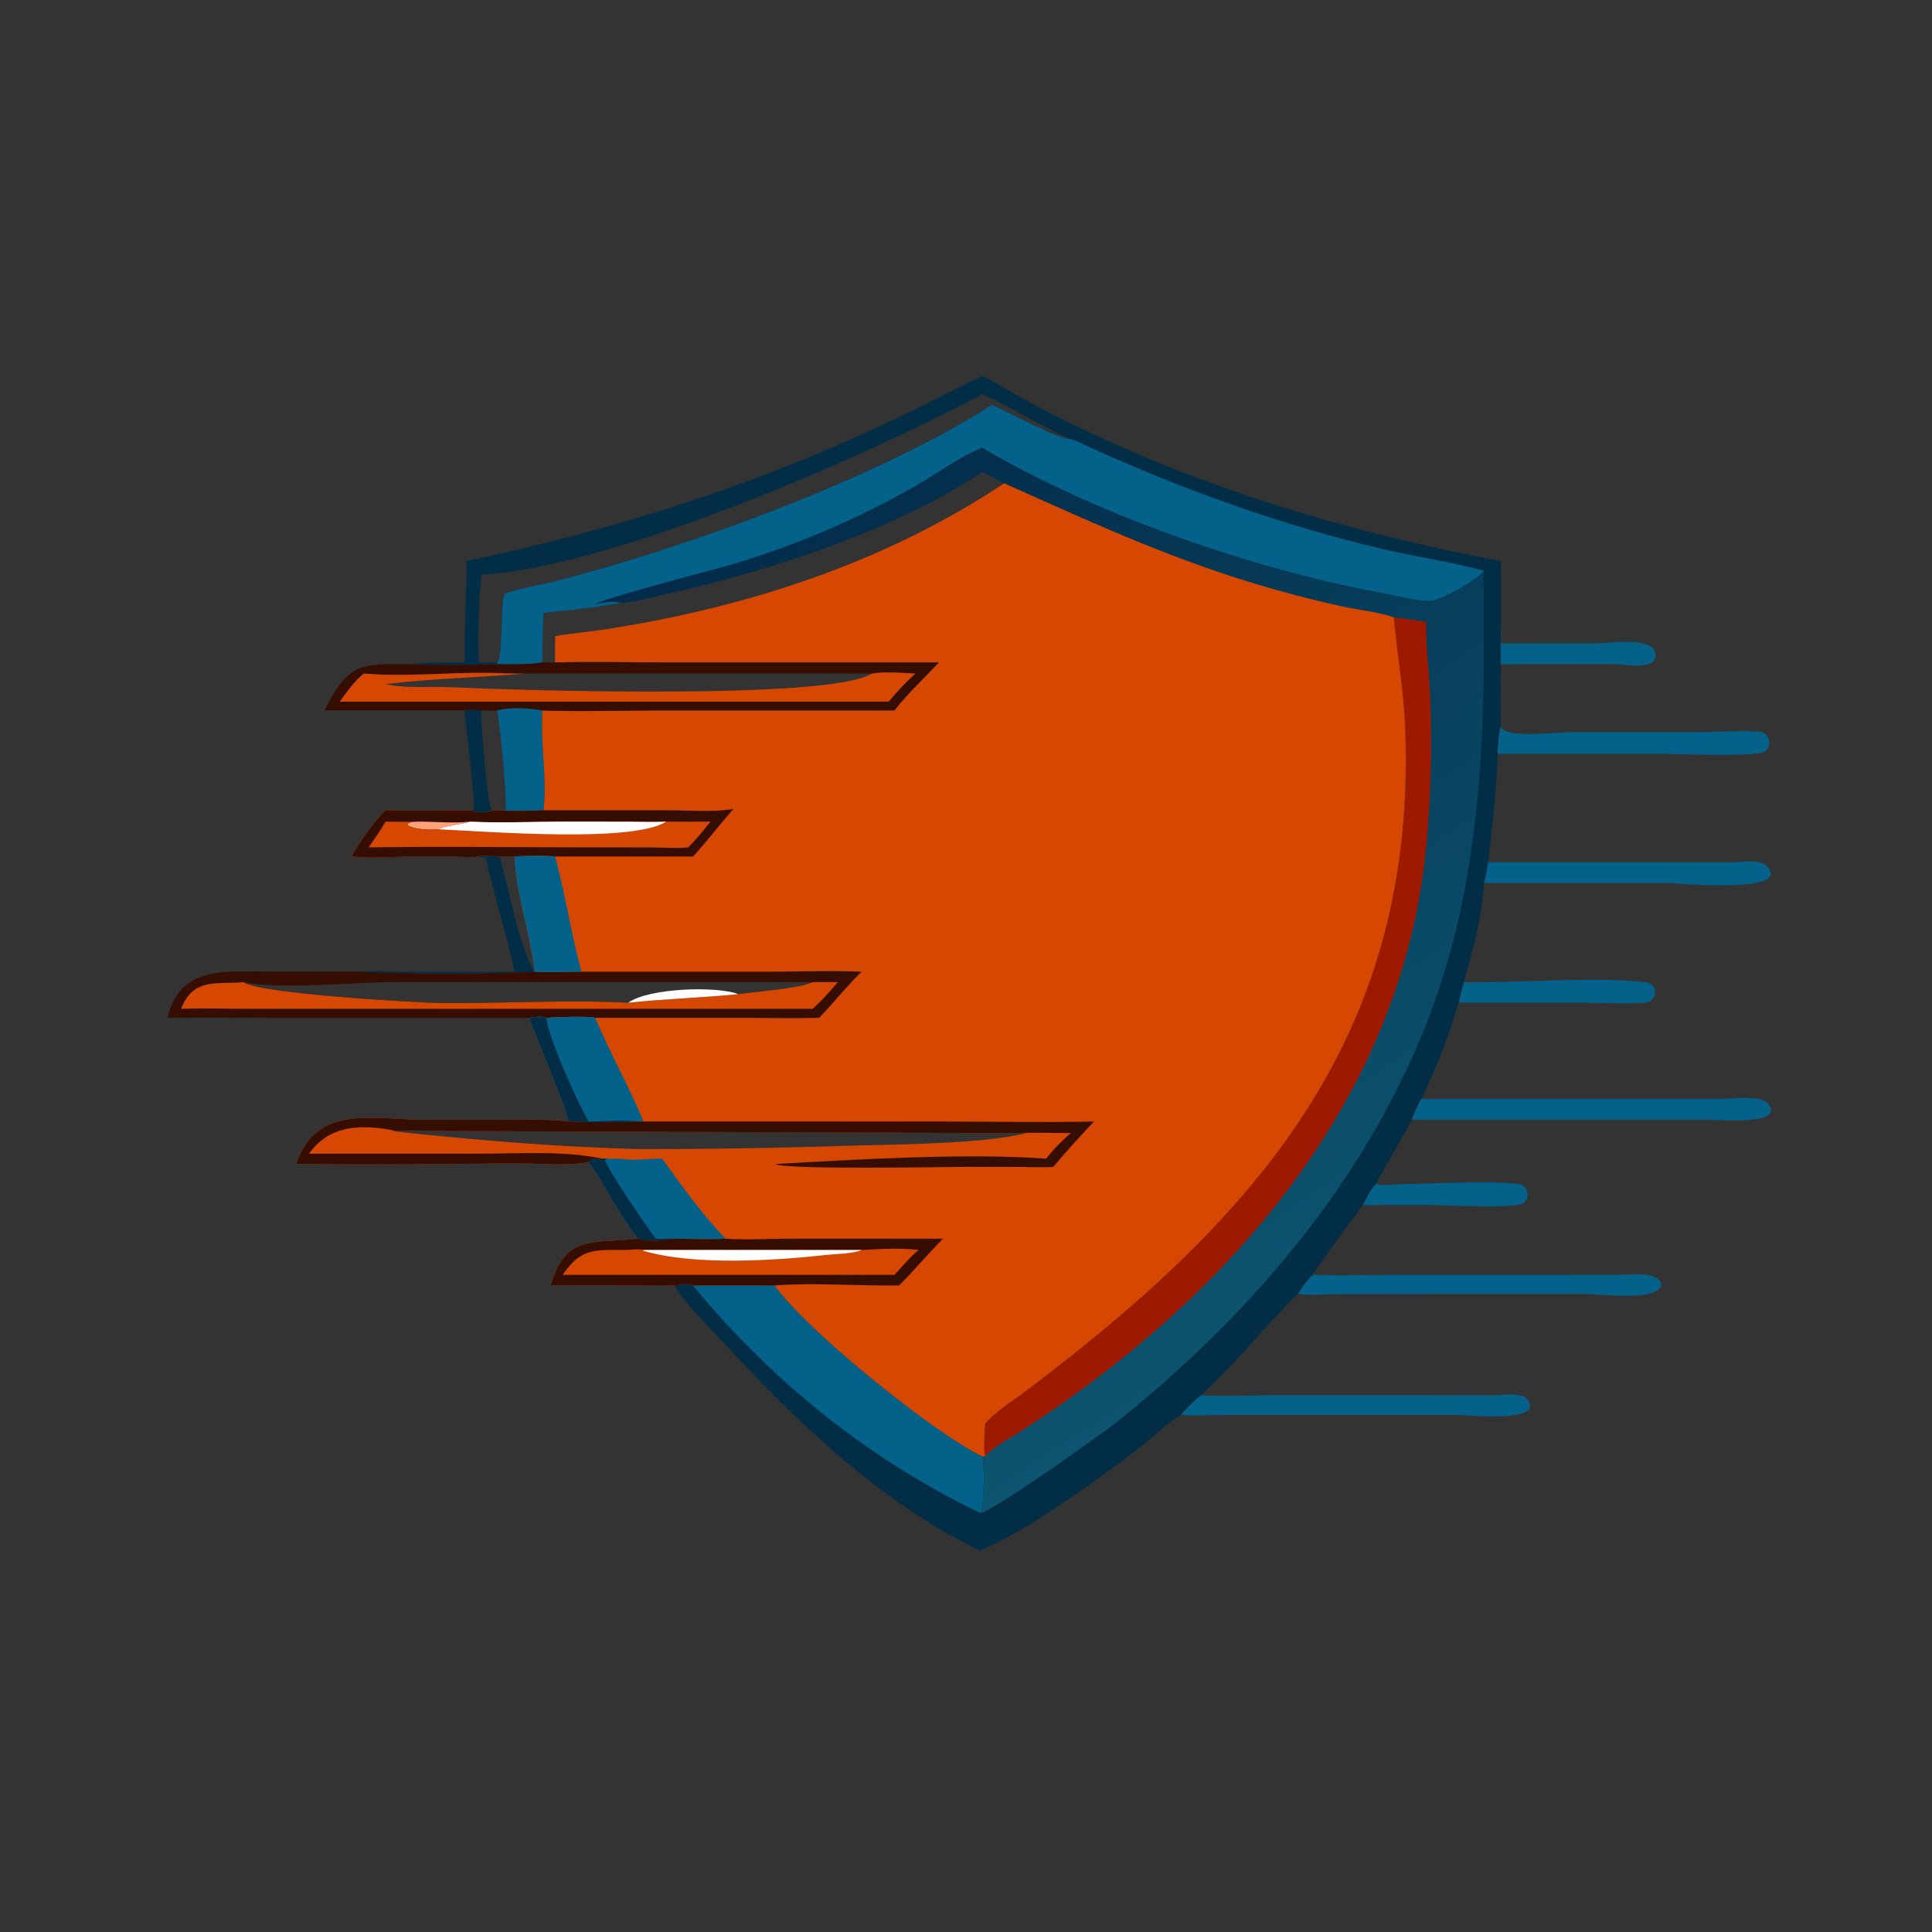
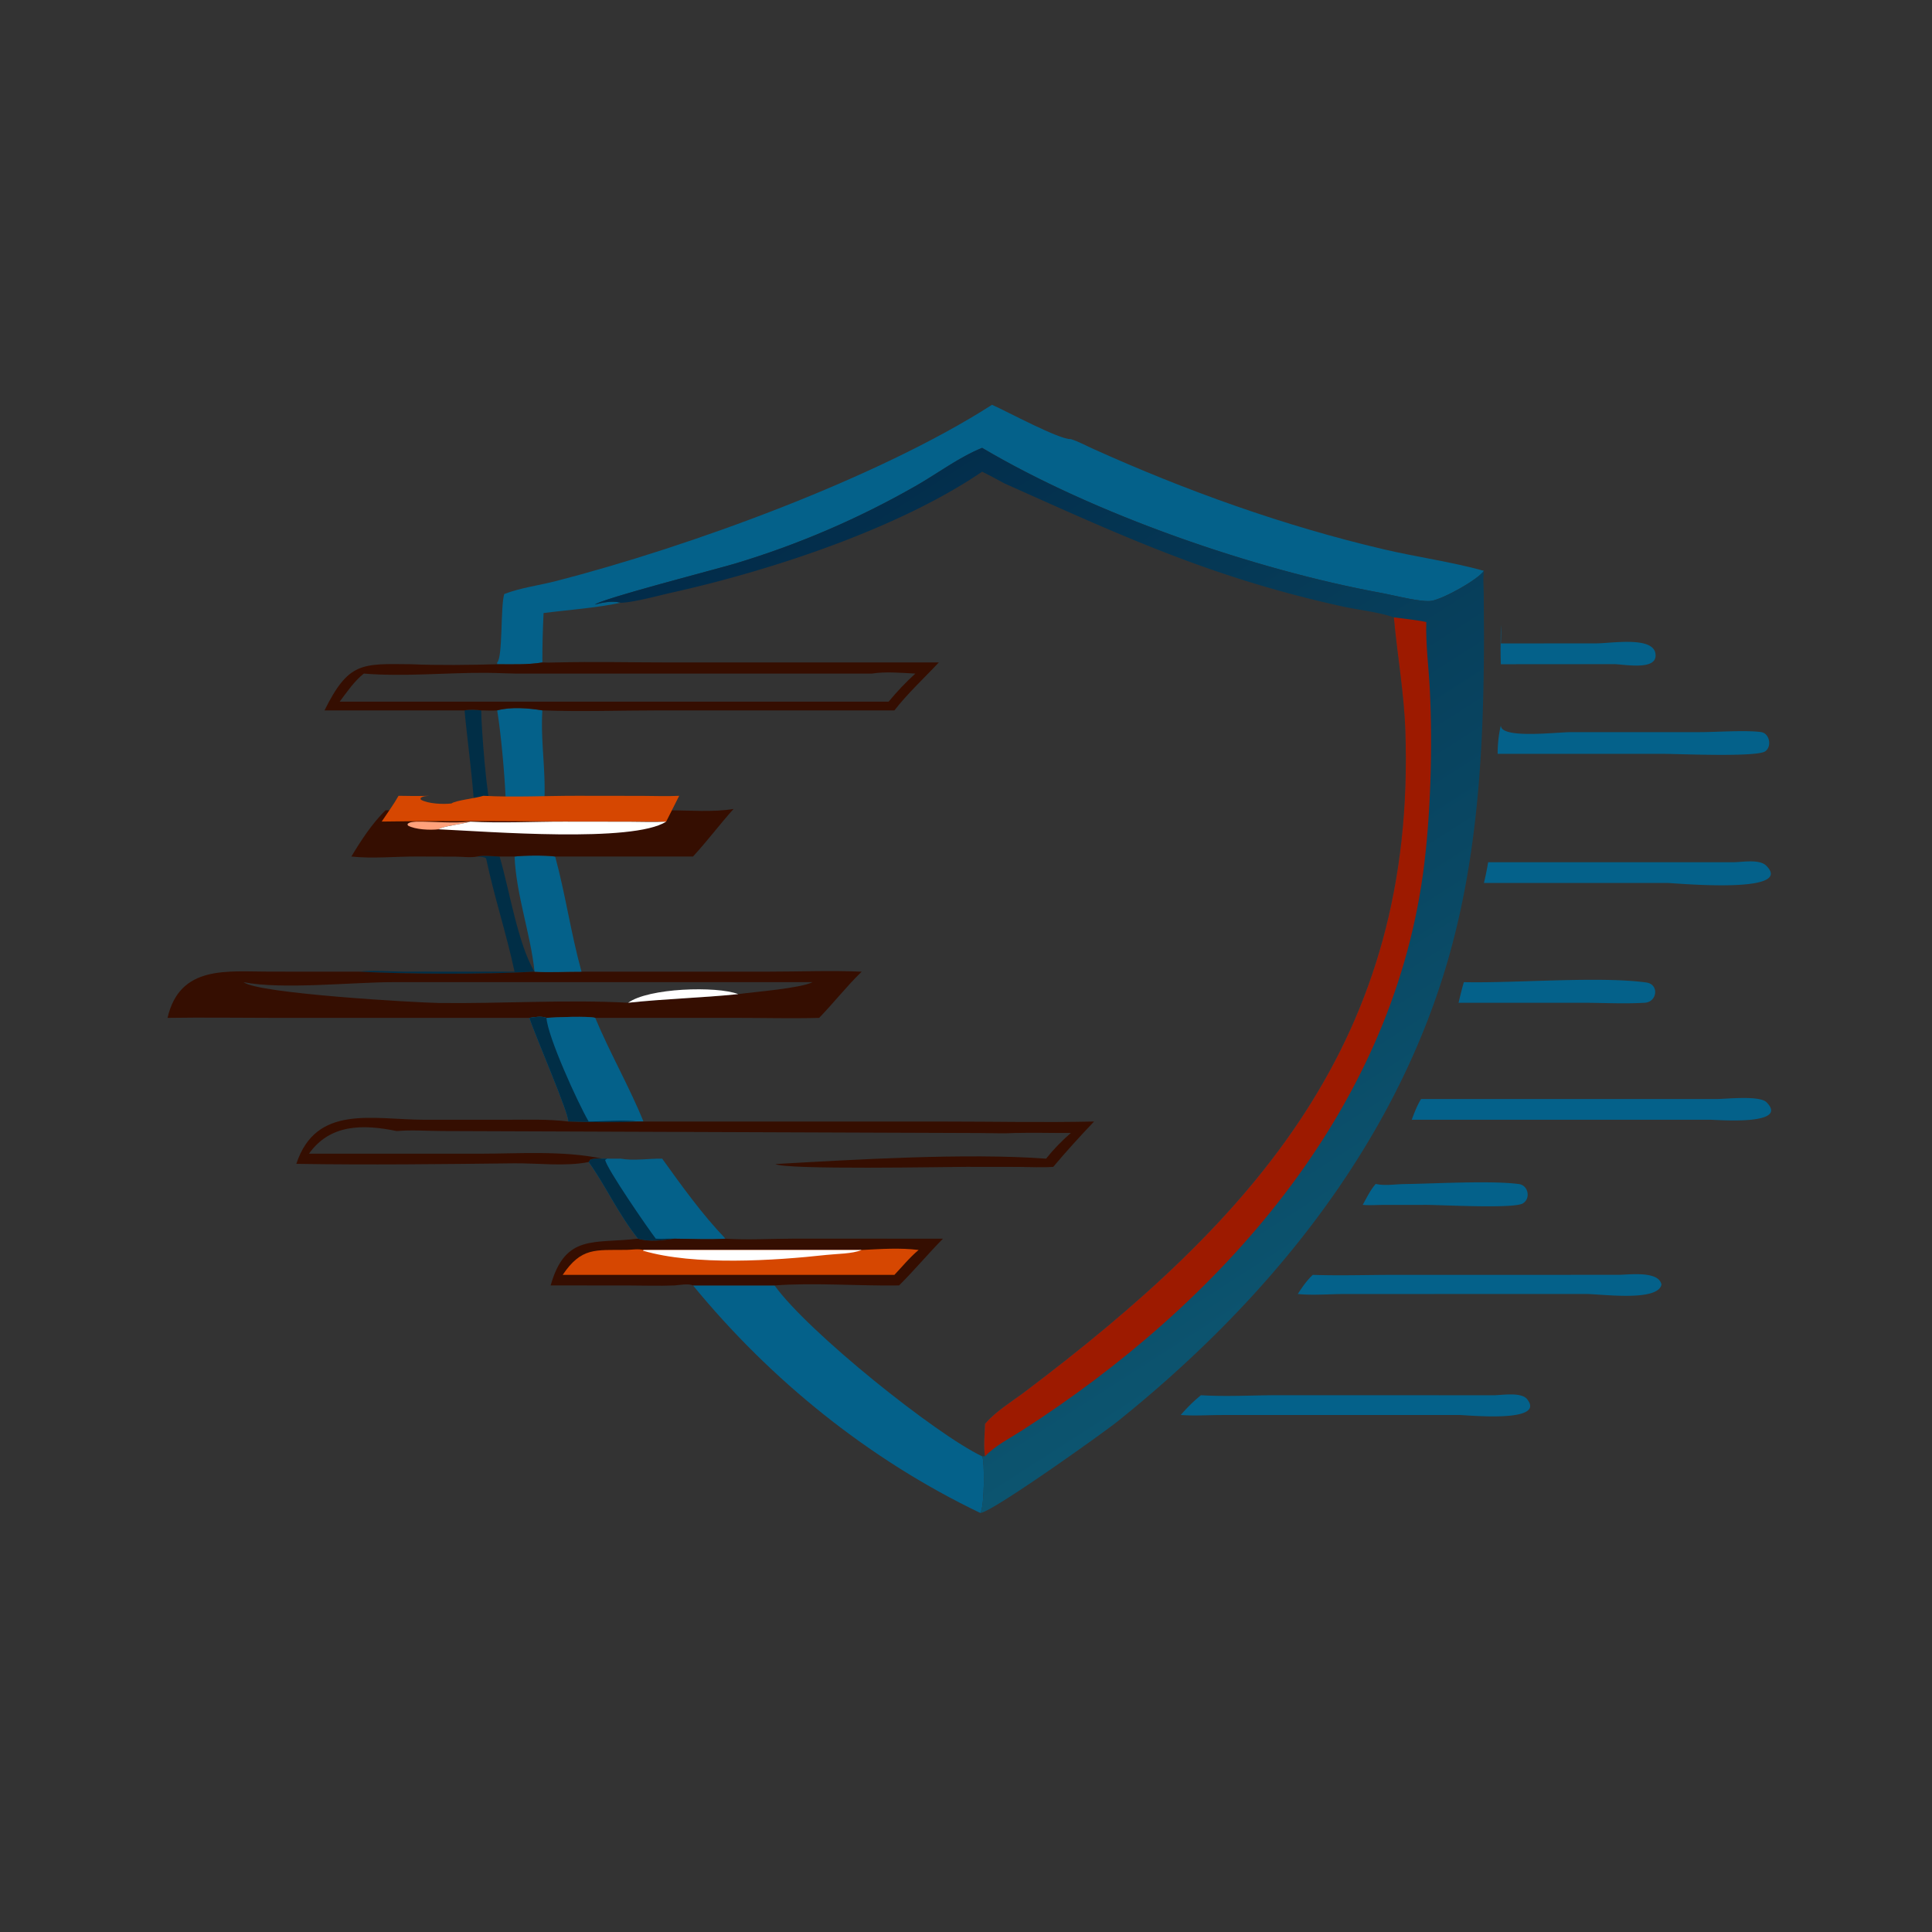
<svg xmlns="http://www.w3.org/2000/svg" width="1024" height="1024">
  <rect width="100%" height="100%" fill="#333333" stroke="none" />
  <path fill="#012E46" d="M246.25 376.52c2.862-.602 5.946-.376 8.818 0-.16 6.294 3.062 49.484 5.562 52.91l.234.016c-2.544 1.458-9.322 1.442-11.566 0l1.81-.002c1.25-1.774-4.556-46.684-4.858-52.924zm6.706 77.454c3.45-.784 8.246-.102 11.85 0h7.918c.946 20.734 8.398 40.56 10.604 61.038-26.078 1.478-66.868 1.372-92.977 0 6.134-.912 17.191-.036 23.879-.03l58.494.03c-4.304-20.168-10.818-39.824-15.092-60.092-1.286-.888-3.118-.79-4.676-.946zm11.85 0c5.074 17.094 9.744 46.758 18.522 61.038-2.206-20.478-9.658-40.304-10.604-61.038h-7.918z" />
  <path fill="#04618A" d="M795.49 331.262c.194 3.276.122 6.494 0 9.772l50.598-.036c8.296-.006 31.998-4.218 31.394 6.77-.422 7.668-17.22 4.23-22.134 4.24l-59.858.048c-.284-6.886-.07-13.896 0-20.794zm-66.332 296.246c4.998 1.102 10.142.142 15.194.074 15.492-.204 46.05-1.97 60.714-.006 4.95.664 6.374 7.686 2.084 10.248-4.942 2.948-43.228.778-51.388.782l-22.536.02c-3.578.008-7.408.314-10.958-.03 2.082-3.702 4.086-7.906 6.89-11.088zm46.714-106.948c27.148.634 71.818-3.248 96.732.184 6.876.948 5.79 10.316-.8 10.726-10.864.678-22.164.024-33.086.014l-65.65-.002c.876-3.658 1.732-7.314 2.804-10.922zm17.914-121.008c-.026-4.964.532-10.258 1.704-15.082-.158 7.294 29.394 3.582 37.342 3.57h68.264c8.596 0 24.322-1.136 32.318-.016 4.544.638 5.834 7.698 2.184 10.192-4.682 3.204-46.01 1.336-53.942 1.336h-87.87zm-5.036 57.456L918.722 457c4.61-.004 13.746-1.806 17.426 1.83 15.612 15.422-49.13 9.138-52.692 9.138l-96.948.014c.916-3.638 1.602-7.28 2.242-10.974zM263.508 376.52c7.294-1.962 16.564-1.224 23.964 0-1.126 17.63 2.546 35.382.63 52.926-7.82.32-15.476.574-23.296 0h-3.942l-.234-.016c-2.5-3.426-5.722-46.616-5.562-52.91 2.808.056 5.638.202 8.44 0zm-8.44 0c-.16 6.294 3.062 49.484 5.562 52.91l.234.016h3.942a30.444 30.444 0 003.38-.436c-.216-13.532-2.494-39.464-4.678-52.49-2.802.202-5.632.056-8.44 0zm370.758 373.448c3.278-3.782 6.798-7.32 10.694-10.472 13.618.844 27.608-.012 41.274-.01l113.874.026c4.338-.01 14.56-1.82 17.698 2.04 10.494 12.904-31.96 8.416-36.232 8.412l-125.494.026c-7.17.004-14.696.532-21.814-.022zm69.968-74.266c14.412.5 28.976.002 43.408 0l118.598-.016c5.268-.008 21.404-2.322 22.816 5.174-1.964 9.226-31.998 4.972-40.344 4.968l-127.64.03c-8.046.008-16.824.806-24.77-.026 2.316-3.602 4.8-7.186 7.932-10.13zm57.41-93.2h156.764c5.202-.026 22.666-1.992 26.346 1.73 12.35 12.488-26.432 9.276-29.5 9.26l-158.576.002c1.41-3.688 2.87-7.638 4.966-10.992z" />
  <path fill="#350E01" d="M308.216 515.012l99.166-.014c16.362-.002 32.996-.692 49.314.014-7.964 7.75-14.816 16.502-22.52 24.486-14.566.396-29.224-.002-43.802 0h-74.89c-2.812-1.05-22.026-.368-25.848 0-2.666-1.088-6.234-.42-9.018 0H145.572c-18.91-.004-37.864-.298-56.769 0 6.51-28.194 31.655-24.492 54.104-24.512l47.444.026c26.109 1.372 66.899 1.478 92.977 0 8.222.534 16.638-.05 24.888 0zm-179.128 5.548c7.534 6.12 92.178 10.878 103.354 11.034 32.69.454 68.308-1.896 100.488-.112 19.422-2.116 38.97-2.578 58.352-4.578 8.574-1.194 32.996-3.062 39.394-6.344l-221.902-.01c-22.188.016-59.305 4.08-79.686.01z" />
-   <path fill="#D64701" d="M430.676 520.56h13.448c-4.33 4.814-8.532 9.92-13.448 14.142l-298.062-.006c-12.148 0-24.46-.448-36.59.006 6.258-16.606 18.685-12.856 33.064-14.142 7.534 6.12 92.178 10.878 103.354 11.034 32.69.454 68.308-1.896 100.488-.112 19.422-2.116 38.97-2.578 58.352-4.578 8.574-1.194 32.996-3.062 39.394-6.344z" />
  <path fill="#fff" d="M332.93 531.482c10.714-7.86 46.848-8.984 58.352-4.578-19.382 2-38.93 2.462-58.352 4.578z" />
-   <path fill="#012E46" d="M520.55 199.303c6.422 2.743 12.582 7.009 18.728 10.393 78.926 43.46 167.998 71.196 256.212 87.624v33.942c-.07 6.898-.284 13.908 0 20.794-.018 10.792-.256 21.628 0 32.414-1.172 4.824-1.73 10.118-1.704 15.082-.454 19.31-2.82 38.292-5.036 57.456-.64 3.694-1.326 7.336-2.242 10.974-.93 17.888-5.726 35.432-10.636 52.578-1.072 3.608-1.928 7.264-2.804 10.922-4.496 16.258-12.234 35.984-19.864 51.02-2.096 3.354-3.556 7.304-4.966 10.992-6.084 11.526-12.842 22.602-19.08 34.014-2.804 3.182-4.808 7.386-6.89 11.088-8.52 12.478-18.488 24.34-26.474 37.106-3.132 2.944-5.616 6.528-7.932 10.13-17.734 17.26-31.702 35.75-51.342 53.664-3.896 3.152-7.416 6.69-10.694 10.472-8.324 4.916-15.544 12.666-23.304 18.508-23.406 17.62-56.202 41.702-82.97 53.438-52.896-25.166-98.764-69.69-137.868-112.18-6.604-7.174-19.872-20.192-24.214-28.424 2.602-.2 7.452-1.114 9.842 0h43.212c17.848 24.824 85.664 79.054 110.026 90.564h1.546c-.932-5.386-.16-11.716 0-17.188 5.502-6.584 14.33-11.888 21.22-17.09C664.662 645.974 750.668 551.152 744.84 386.97c-.716-20.17-4.284-39.738-6.074-59.746-7.668-2.764-19.092-3.996-27.42-5.832-69.318-15.276-116.768-37.4-179.084-65.234-3.876-2.11-7.738-4.222-11.712-6.144-44.432 30.23-112.23 52.414-163.824 63.926-7.104 1.586-21.184 5.452-27.756 5.532-13.274 2.806-27.382 3.714-40.868 5.46-.42 8.708-.684 17.47-.63 26.188-7.872 1.258-16.014.95-23.964.936-14.11.398-31.504.626-45.556 0 9.422-1.174 18.826-.964 28.298-.936-.122-17.954 1.014-35.88.996-53.8 79.218-16.544 155.75-40.942 228.748-76.014 14.93-7.172 29.554-14.992 44.556-22.003zm0 9.665c-61.138 32.728-194.264 91.234-265.482 95.676-1.146 15.164-2.064 31.294-1.312 46.476h9.752c3.044-2.8 1.692-29.38 3.742-36.26 8.504-3.326 18.48-4.574 27.36-6.862 70.786-18.23 170.57-54.61 231.192-93.448 7.924 3.488 35.684 18.536 41.76 18.18-16.308-6.93-31.058-16.86-47.012-23.762z" />
  <path fill="#04618A" d="M367.312 681.31h43.212c17.848 24.824 85.664 79.054 110.026 90.564 1.388 1.79 1.328 27.312-.998 30.014-58.856-28.2-110.942-70.214-152.24-120.578zM267.25 314.86c8.504-3.326 18.48-4.574 27.36-6.862 70.786-18.23 170.57-54.61 231.192-93.448 7.924 3.488 35.684 18.536 41.76 18.18 3.864 1.192 7.736 3.326 11.428 4.992 49.542 22.368 101.514 41.028 154.486 53.442 17.508 4.102 35.742 6.586 53.032 11.382-3.392 4.848-21.632 14.912-27.778 15.906-5.378.87-20.156-2.992-26.22-4.102-67.92-12.43-152.436-41.782-211.96-76.976-12.152 4.922-23.574 13.534-34.978 20.056-30.228 17.294-62.166 31.072-95.492 41.134-10.374 3.132-70.69 18.63-74.756 21.862 4.12-1.14 9.466-2.122 13.646-.954-13.274 2.806-27.382 3.714-40.868 5.46-.42 8.708-.684 17.47-.63 26.188-7.872 1.258-16.014.95-23.964.936v-.936c3.044-2.8 1.692-29.38 3.742-36.26z" />
  <defs>
    <linearGradient id="a" gradientUnits="userSpaceOnUse" x1="224.485" y1="117.014" x2="363.768" y2="334.155">
      <stop offset="0" stop-color="#022B49" />
      <stop offset="1" stop-color="#0C546F" />
    </linearGradient>
  </defs>
  <path fill="url(#a)" transform="scale(2)" d="M164.485 159.736c-2.09-.584-4.763-.093-6.823.477 2.033-1.616 32.191-9.365 37.378-10.931a229.751 229.751 0 0047.746-20.567c5.702-3.261 11.413-7.567 17.489-10.028 29.762 17.597 72.02 32.273 105.98 38.488 3.032.555 10.421 2.486 13.11 2.051 3.073-.497 12.193-5.529 13.889-7.953-.274 2.017-.076 4.018-.058 6.041l.073 11.489c-.054 29.763-1.566 59.425-10.286 88.108-14.705 48.371-47.821 88.486-86.755 119.732-4.007 3.216-33.784 24.422-36.452 24.301 1.163-1.351 1.193-14.112.499-15.007h.773c-.466-2.693-.08-5.858 0-8.594 2.751-3.292 7.165-5.944 10.61-8.545 60.673-45.811 103.676-93.222 100.762-175.313-.358-10.085-2.142-19.869-3.037-29.873-3.834-1.382-9.546-1.998-13.71-2.916-34.659-7.638-58.384-18.7-89.542-32.617-1.938-1.055-3.869-2.111-5.856-3.072-22.216 15.115-56.115 26.207-81.912 31.963-3.552.793-10.592 2.726-13.878 2.766z" />
  <path fill="#9D1A00" d="M738.766 327.224c5.674.774 11.606 1.278 17.196 2.476-.352 12.114 1.282 23.864 1.88 35.914 1.506 30.302.464 67.748-3.638 97.572-17.49 127.15-107.852 227.75-212.502 294.972-6.504 4.176-14.298 8.094-19.606 13.716-.932-5.386-.16-11.716 0-17.188 5.502-6.584 14.33-11.888 21.22-17.09C664.662 645.974 750.668 551.152 744.84 386.97c-.716-20.17-4.284-39.738-6.074-59.746z" />
-   <path fill="#D64701" d="M328.97 319.472c6.572-.08 20.652-3.946 27.756-5.532 51.594-11.512 119.392-33.696 163.824-63.926 3.974 1.922 7.836 4.034 11.712 6.144 62.316 27.834 109.766 49.958 179.084 65.234 8.328 1.836 19.752 3.068 27.42 5.832 1.79 20.008 5.358 39.576 6.074 59.746 5.828 164.182-80.178 259.004-201.524 350.626-6.89 5.202-15.718 10.506-21.22 17.09-.16 5.472-.932 11.802 0 17.188h-1.546c-24.362-11.51-92.178-65.74-110.026-90.564h-43.212c-2.39-1.114-7.24-.2-9.842 0-8.37.336-16.838.016-25.216.01l-40.408-.01c7.818-27.526 22.91-21.976 46.302-24.78-10.818-13.648-16.836-27.6-26.144-40.636-12.268 2.486-27.002.55-39.61.694-38.38.438-76.968.916-115.341.28 10.536-31.806 40.463-23.398 68.061-23.376l43.582-.006c10.79-.004 21.7-.4 32.424.942 1.124-2.768-18.452-47.794-20.502-54.93 2.784-.42 6.352-1.088 9.018 0 3.822-.368 23.036-1.05 25.848 0h74.89c14.578-.002 29.236.396 43.802 0 7.704-7.984 14.556-16.736 22.52-24.486-16.318-.706-32.952-.016-49.314-.014l-99.166.014c-8.25-.05-16.666.534-24.888 0-2.206-20.478-9.658-40.304-10.604-61.038h-7.918c-3.604-.102-8.4-.784-11.85 0-3.428.696-7.878.096-11.412.06l-20.962-.064c-11.194-.012-23.338 1.212-34.352.004 5.144-8.552 10.974-17.508 18.122-24.528 14.95.35 29.986-.004 44.946 0 2.244 1.442 9.022 1.458 11.566 0h3.942c7.82.574 15.476.32 23.296 0 1.916-17.544-1.756-35.296-.63-52.926-7.4-1.224-16.67-1.962-23.964 0-2.802.202-5.632.056-8.44 0-2.872-.376-5.956-.602-8.818 0h-74.253c12.837-25.84 19.824-24.714 45.955-24.464 14.052.626 31.446.398 45.556 0 7.95.014 16.092.322 23.964-.936-.054-8.718.21-17.48.63-26.188 13.486-1.746 27.594-2.654 40.868-5.46zm-34.722 31.648c-2.272.074-4.504.112-6.776 0-7.872 1.258-16.014.95-23.964.936-14.11.398-31.504.626-45.556 0-26.13-.25-33.118-1.376-45.955 24.464h74.253c2.862-.602 5.946-.376 8.818 0 2.808.056 5.638.202 8.44 0 7.294-1.962 16.564-1.224 23.964 0 20.388.78 41.098.008 61.53.008l125.062-.008c6.914-8.95 15.762-17.092 23.524-25.4l-141.204.002c-20.678-.002-41.474-.51-62.136-.002zm34.722-31.648c-13.274 2.806-27.382 3.714-40.868 5.46-.42 8.708-.684 17.47-.63 26.188 2.272.112 4.504.074 6.776 0a379.42 379.42 0 010-13.91c7.882-1.504 16.054-2.074 24.002-3.27 75.868-11.4 149.744-35.118 214.012-77.782-3.876-2.11-7.738-4.222-11.712-6.144-44.432 30.23-112.23 52.414-163.824 63.926-7.104 1.586-21.184 5.452-27.756 5.532zM210.262 599.488l-3.43-.042c46.664 4.918 84.394 8.166 131.316 9.61 36.496.024 72.706-.566 109.182-1.734 23.75-.76 74.32-.808 96.71-6.808h-6.284c-5.866.344-11.96.024-17.856.022l-285.54-1.066c-7.942-.034-16.198-.678-24.098.018z" />
  <path fill="#04618A" d="M272.724 453.974c4.986-.616 16.602-.708 21.524 0 5.388 19.69 8.288 40.468 13.968 61.038-8.25-.05-16.666.534-24.888 0-2.206-20.478-9.658-40.304-10.604-61.038zm46.472 160.136h2.636c2.376.002 4.762.054 7.138 0 6.912 1.248 14.898-.11 21.994 0 10.37 14.43 21.246 29.608 33.554 42.42-8.922.568-18.098.066-27.048 0-6.102.842-13.304 1.86-19.322 0-10.818-13.648-16.836-27.6-26.144-40.636l.834-1.264c1.978-.8 4.254-.538 6.358-.52z" />
  <path fill="#012E46" d="M319.196 614.11h2.636l-1.07.658c.606 4.33 22.528 36.178 26.828 41.762 3.3.21 6.588-.148 9.88 0-6.102.842-13.304 1.86-19.322 0-10.818-13.648-16.836-27.6-26.144-40.636l.834-1.264c1.978-.8 4.254-.538 6.358-.52z" />
  <path fill="#04618A" d="M289.636 539.498c3.822-.368 23.036-1.05 25.848 0 7.826 18.72 18.292 36.918 25.56 54.93h-2.896c-12.092.65-24.91.332-37.028 0 1.124-2.768-18.452-47.794-20.502-54.93 2.784-.42 6.352-1.088 9.018 0z" />
  <path fill="#012E46" d="M280.618 539.498c2.784-.42 6.352-1.088 9.018 0 .67 10.028 16.616 45.068 22.368 54.93 6.89-.036 19.79-1.012 26.144 0-12.092.65-24.91.332-37.028 0 1.124-2.768-18.452-47.794-20.502-54.93z" />
  <path fill="#350E01" d="M157.053 616.868c10.536-31.806 40.463-23.398 68.061-23.376l43.582-.006c10.79-.004 21.7-.4 32.424.942 12.118.332 24.936.65 37.028 0h2.896l159.184.014c26.506 0 53.156.574 79.648-.014-7.442 7.822-14.682 15.77-21.632 24.032-6.07.418-12.174.074-18.254.026l-27.692-.034c-10.122-.002-95.488 1.69-101.35-1.484 42.404-2.382 100.998-5.964 143.502-2.858 3.914-4.926 8.36-9.474 13.112-13.596-9.908.046-19.914-.258-29.806 0-5.866.344-11.96.024-17.856.022l-285.54-1.066c-7.942-.034-16.198-.678-24.098.018-18.112-3.744-35.35-3.664-46.511 12l90.219-.004c21.122 0 44.546-1.768 65.226 2.626-2.104-.018-4.38-.28-6.358.52l-.834 1.264c-12.268 2.486-27.002.55-39.61.694-38.38.438-76.968.916-115.341.28zm131.049-187.422l65.966.022c10.946 0 24.072 1.116 34.742-.712-7.396 8.204-14.014 17.116-21.498 25.218h-73.064c-4.922-.708-16.538-.616-21.524 0h-7.918c-3.604-.102-8.4-.784-11.85 0-3.428.696-7.878.096-11.412.06l-20.962-.064c-11.194-.012-23.338 1.212-34.352.004 5.144-8.552 10.974-17.508 18.122-24.528 14.95.35 29.986-.004 44.946 0 2.244 1.442 9.022 1.458 11.566 0h3.942c7.82.574 15.476.32 23.296 0z" />
  <path fill="#FFA17B" d="M220.682 435.478c9.472-.094 19.222 1.022 28.616 0-4.254 1.348-14.758 2.428-16.894 4.06-4.332.516-12.376.21-16.22-2l-.178-.814c1.218-1.17 3.074-1.074 4.676-1.246z" />
-   <path fill="#D64701" d="M353.088 435.478c7.836.052 15.682.112 23.52 0-3.772 4.58-7.622 9.462-11.81 13.654-6.132.566-12.436.082-18.598.03l-30.422-.03c-40.094.008-80.282-.596-120.367 0 2.983-4.52 6.295-8.932 8.941-13.654 5.442.074 10.89.212 16.33 0-1.602.172-3.458.076-4.676 1.246l.178.814c3.844 2.21 11.888 2.516 16.22 2 2.136-1.632 12.64-2.712 16.894-4.06 16.388.878 33.17-.024 49.614-.008l34.728.044c6.476.02 12.978.296 19.448-.036z" />
+   <path fill="#D64701" d="M353.088 435.478l-30.422-.03c-40.094.008-80.282-.596-120.367 0 2.983-4.52 6.295-8.932 8.941-13.654 5.442.074 10.89.212 16.33 0-1.602.172-3.458.076-4.676 1.246l.178.814c3.844 2.21 11.888 2.516 16.22 2 2.136-1.632 12.64-2.712 16.894-4.06 16.388.878 33.17-.024 49.614-.008l34.728.044c6.476.02 12.978.296 19.448-.036z" />
  <path fill="#fff" d="M249.298 435.478c16.388.878 33.17-.024 49.614-.008l34.728.044c6.476.02 12.978.296 19.448-.036-17.6 11.346-93.736 5.292-120.684 4.06 2.136-1.632 12.64-2.712 16.894-4.06z" />
  <path fill="#350E01" d="M384.518 656.53c12.038.76 24.498-.016 36.586-.024l78.686.024c-7.958 8.068-15.25 16.82-23.258 24.78-20.836.326-45.792-1.56-66.008 0h-43.212c-2.39-1.114-7.24-.2-9.842 0-8.37.336-16.838.016-25.216.01l-40.408-.01c7.818-27.526 22.91-21.976 46.302-24.78 6.018 1.86 13.22.842 19.322 0 8.95.066 18.126.568 27.048 0z" />
  <path fill="#D64701" d="M456.696 662.516c10.138-.496 20.078-1.268 30.188 0-4.678 3.876-8.642 8.778-12.82 13.186H298.236c9.95-14.672 17.17-13.064 33.672-13.234 2.98-.03 6.254-.682 9.136.048h115.652z" />
  <path fill="#fff" d="M341.044 662.516h115.652c-5 2.084-13.114 2.002-18.568 2.604-27.516 3.034-70.17 5.848-97.328-2.236l.244-.368z" />
  <path fill="#350E01" d="M294.248 351.12c20.662-.508 41.458 0 62.136.002l141.204-.002c-7.762 8.308-16.61 16.45-23.524 25.4l-125.062.008c-20.432 0-41.142.772-61.53-.008-7.4-1.224-16.67-1.962-23.964 0-2.802.202-5.632.056-8.44 0-2.872-.376-5.956-.602-8.818 0h-74.253c12.837-25.84 19.824-24.714 45.955-24.464 14.052.626 31.446.398 45.556 0 7.95.014 16.092.322 23.964-.936 2.272.112 4.504.074 6.776 0zm-101.423 5.89c-5.108 4.066-8.894 9.692-12.785 14.878h290.95c4.414-5.31 9.05-10.238 14.174-14.878-7.386-.364-15.748-1.162-23.03 0h-184.04c-6.842.118-13.63-.36-20.462-.398-21.266-.116-43.714 2.146-64.807.398z" />
-   <path fill="#D64701" d="M192.825 357.01c21.093 1.748 43.541-.514 64.807-.398 6.832.038 13.62.516 20.462.398h184.04c7.282-1.162 15.644-.364 23.03 0-5.124 4.64-9.76 9.568-14.174 14.878H180.04c3.891-5.186 7.677-10.812 12.785-14.878zm85.269 0c-23.784 2.08-50.648 2.746-73.742 5.562 9.84 2.426 23.034 1.15 33.412 1.624 37.822 1.728 201.748 6.952 224.37-7.186h-184.04z" />
</svg>